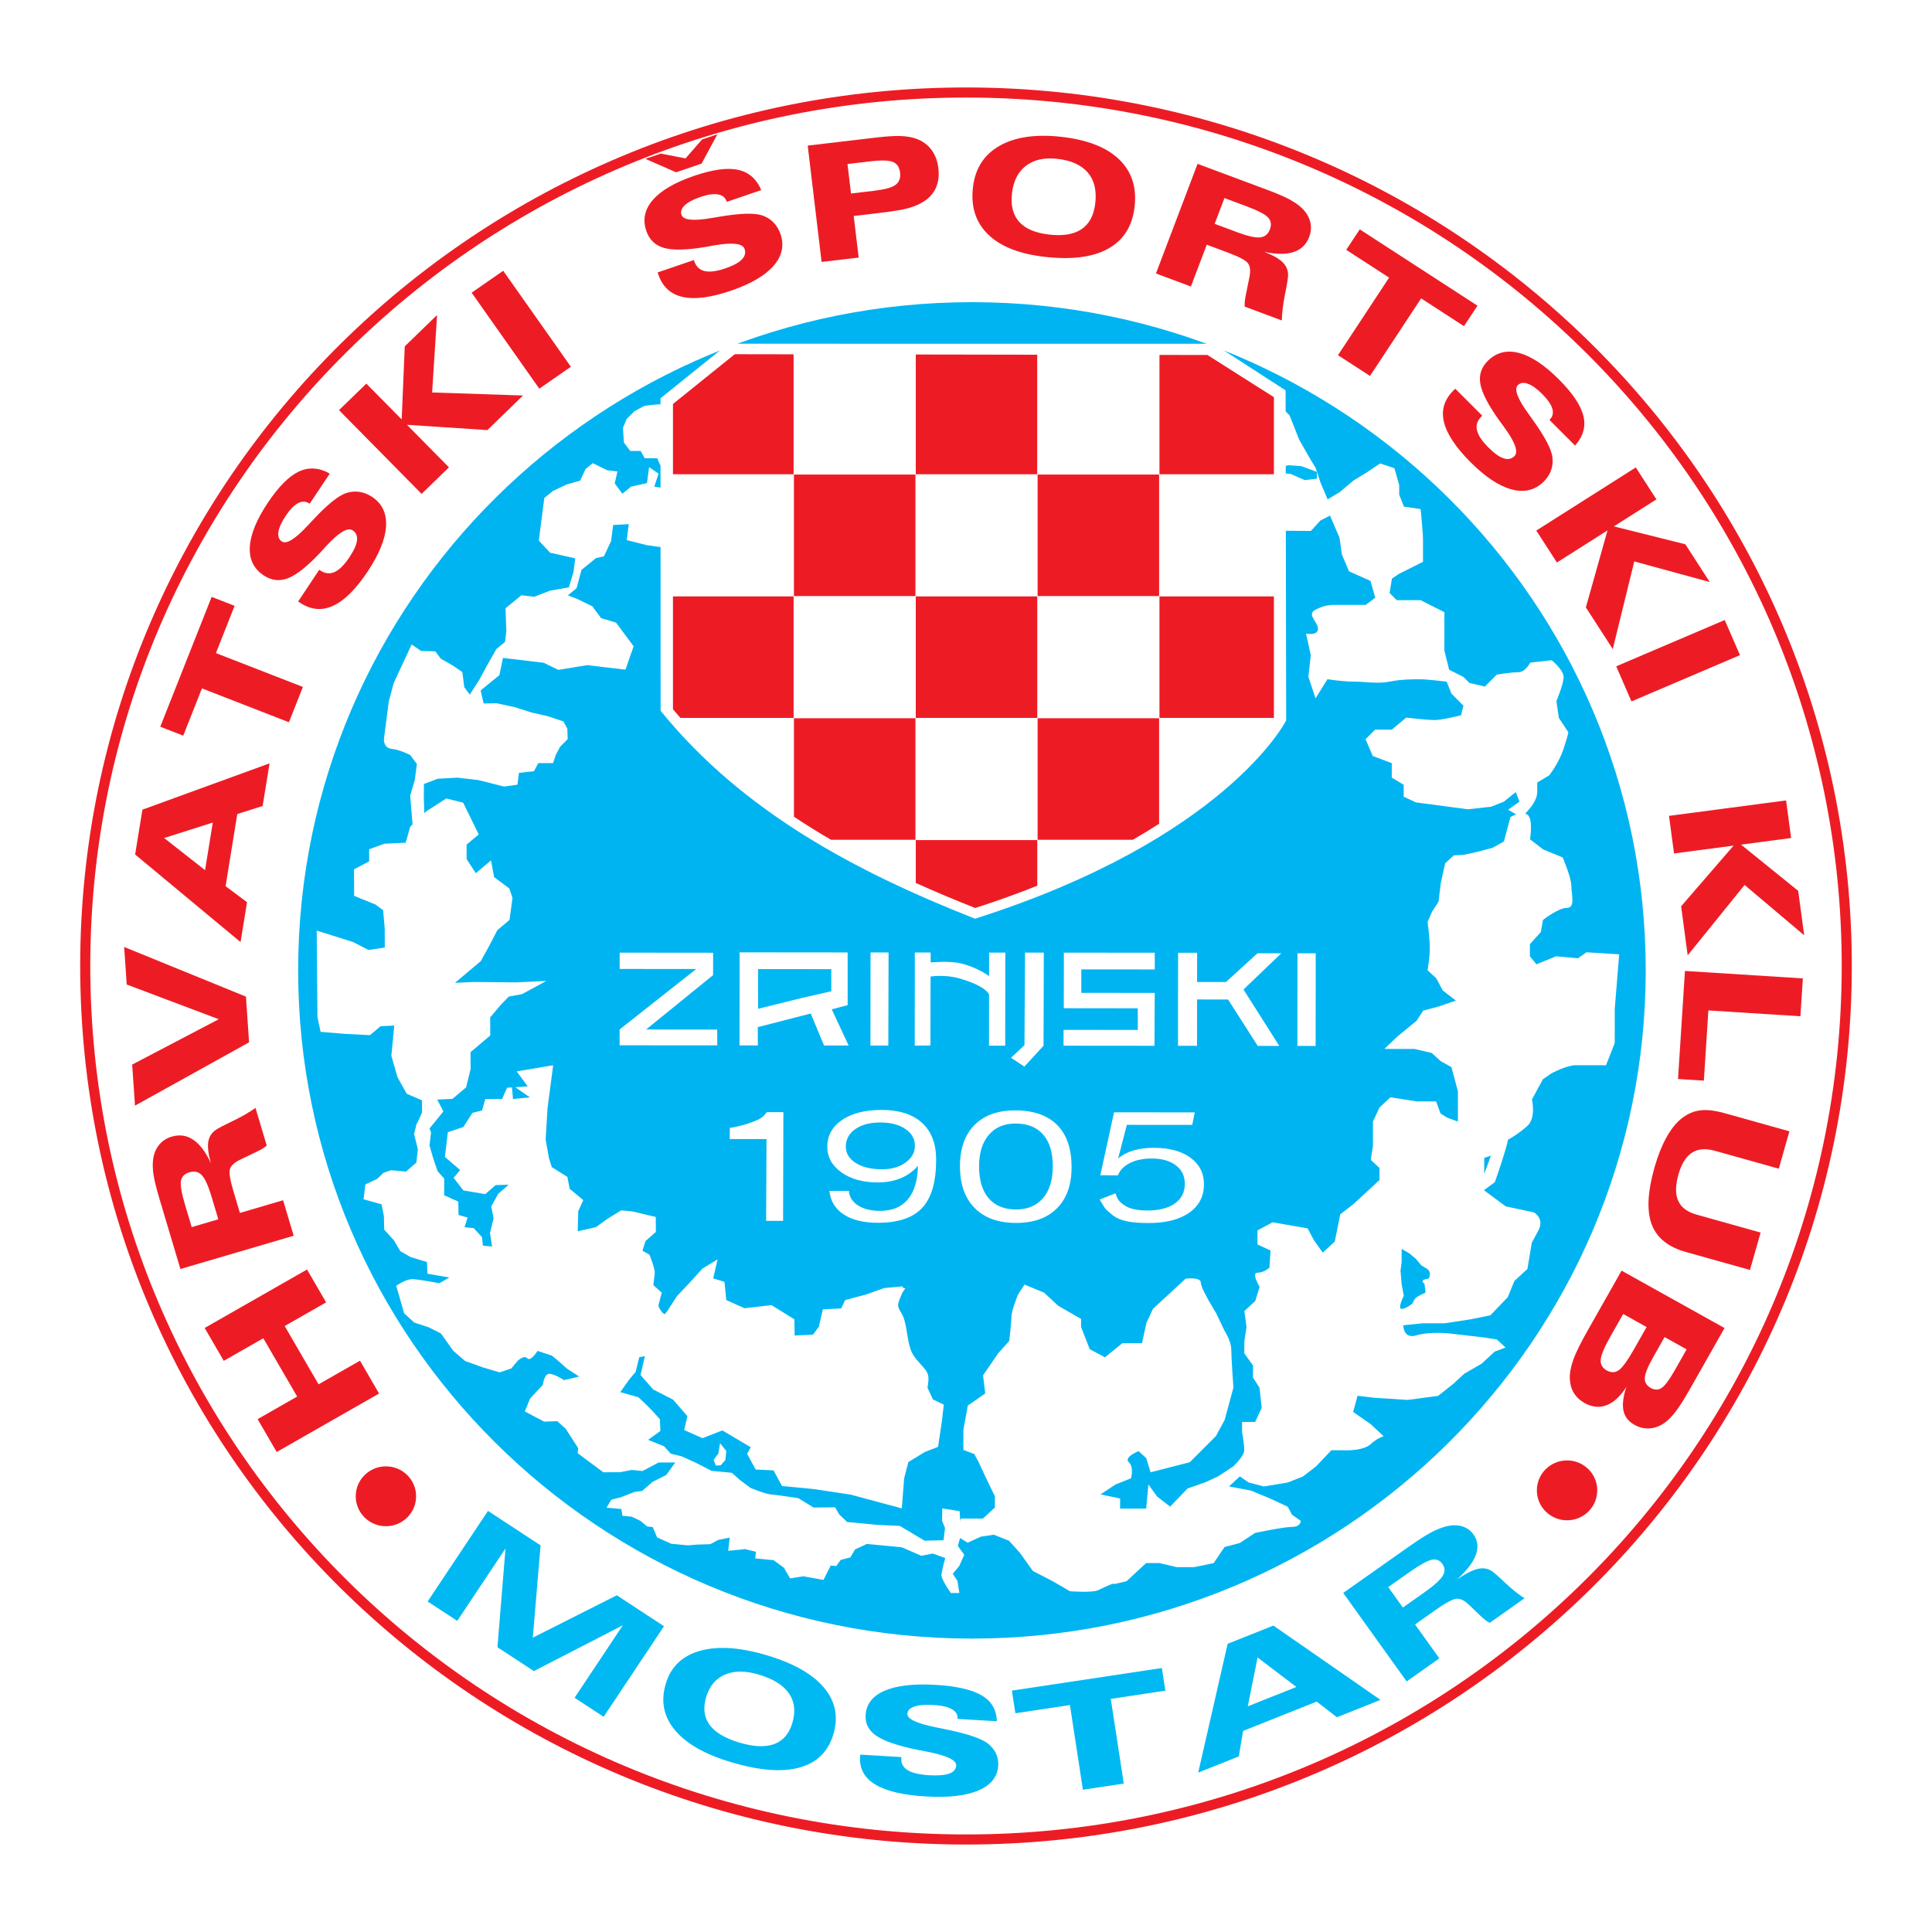
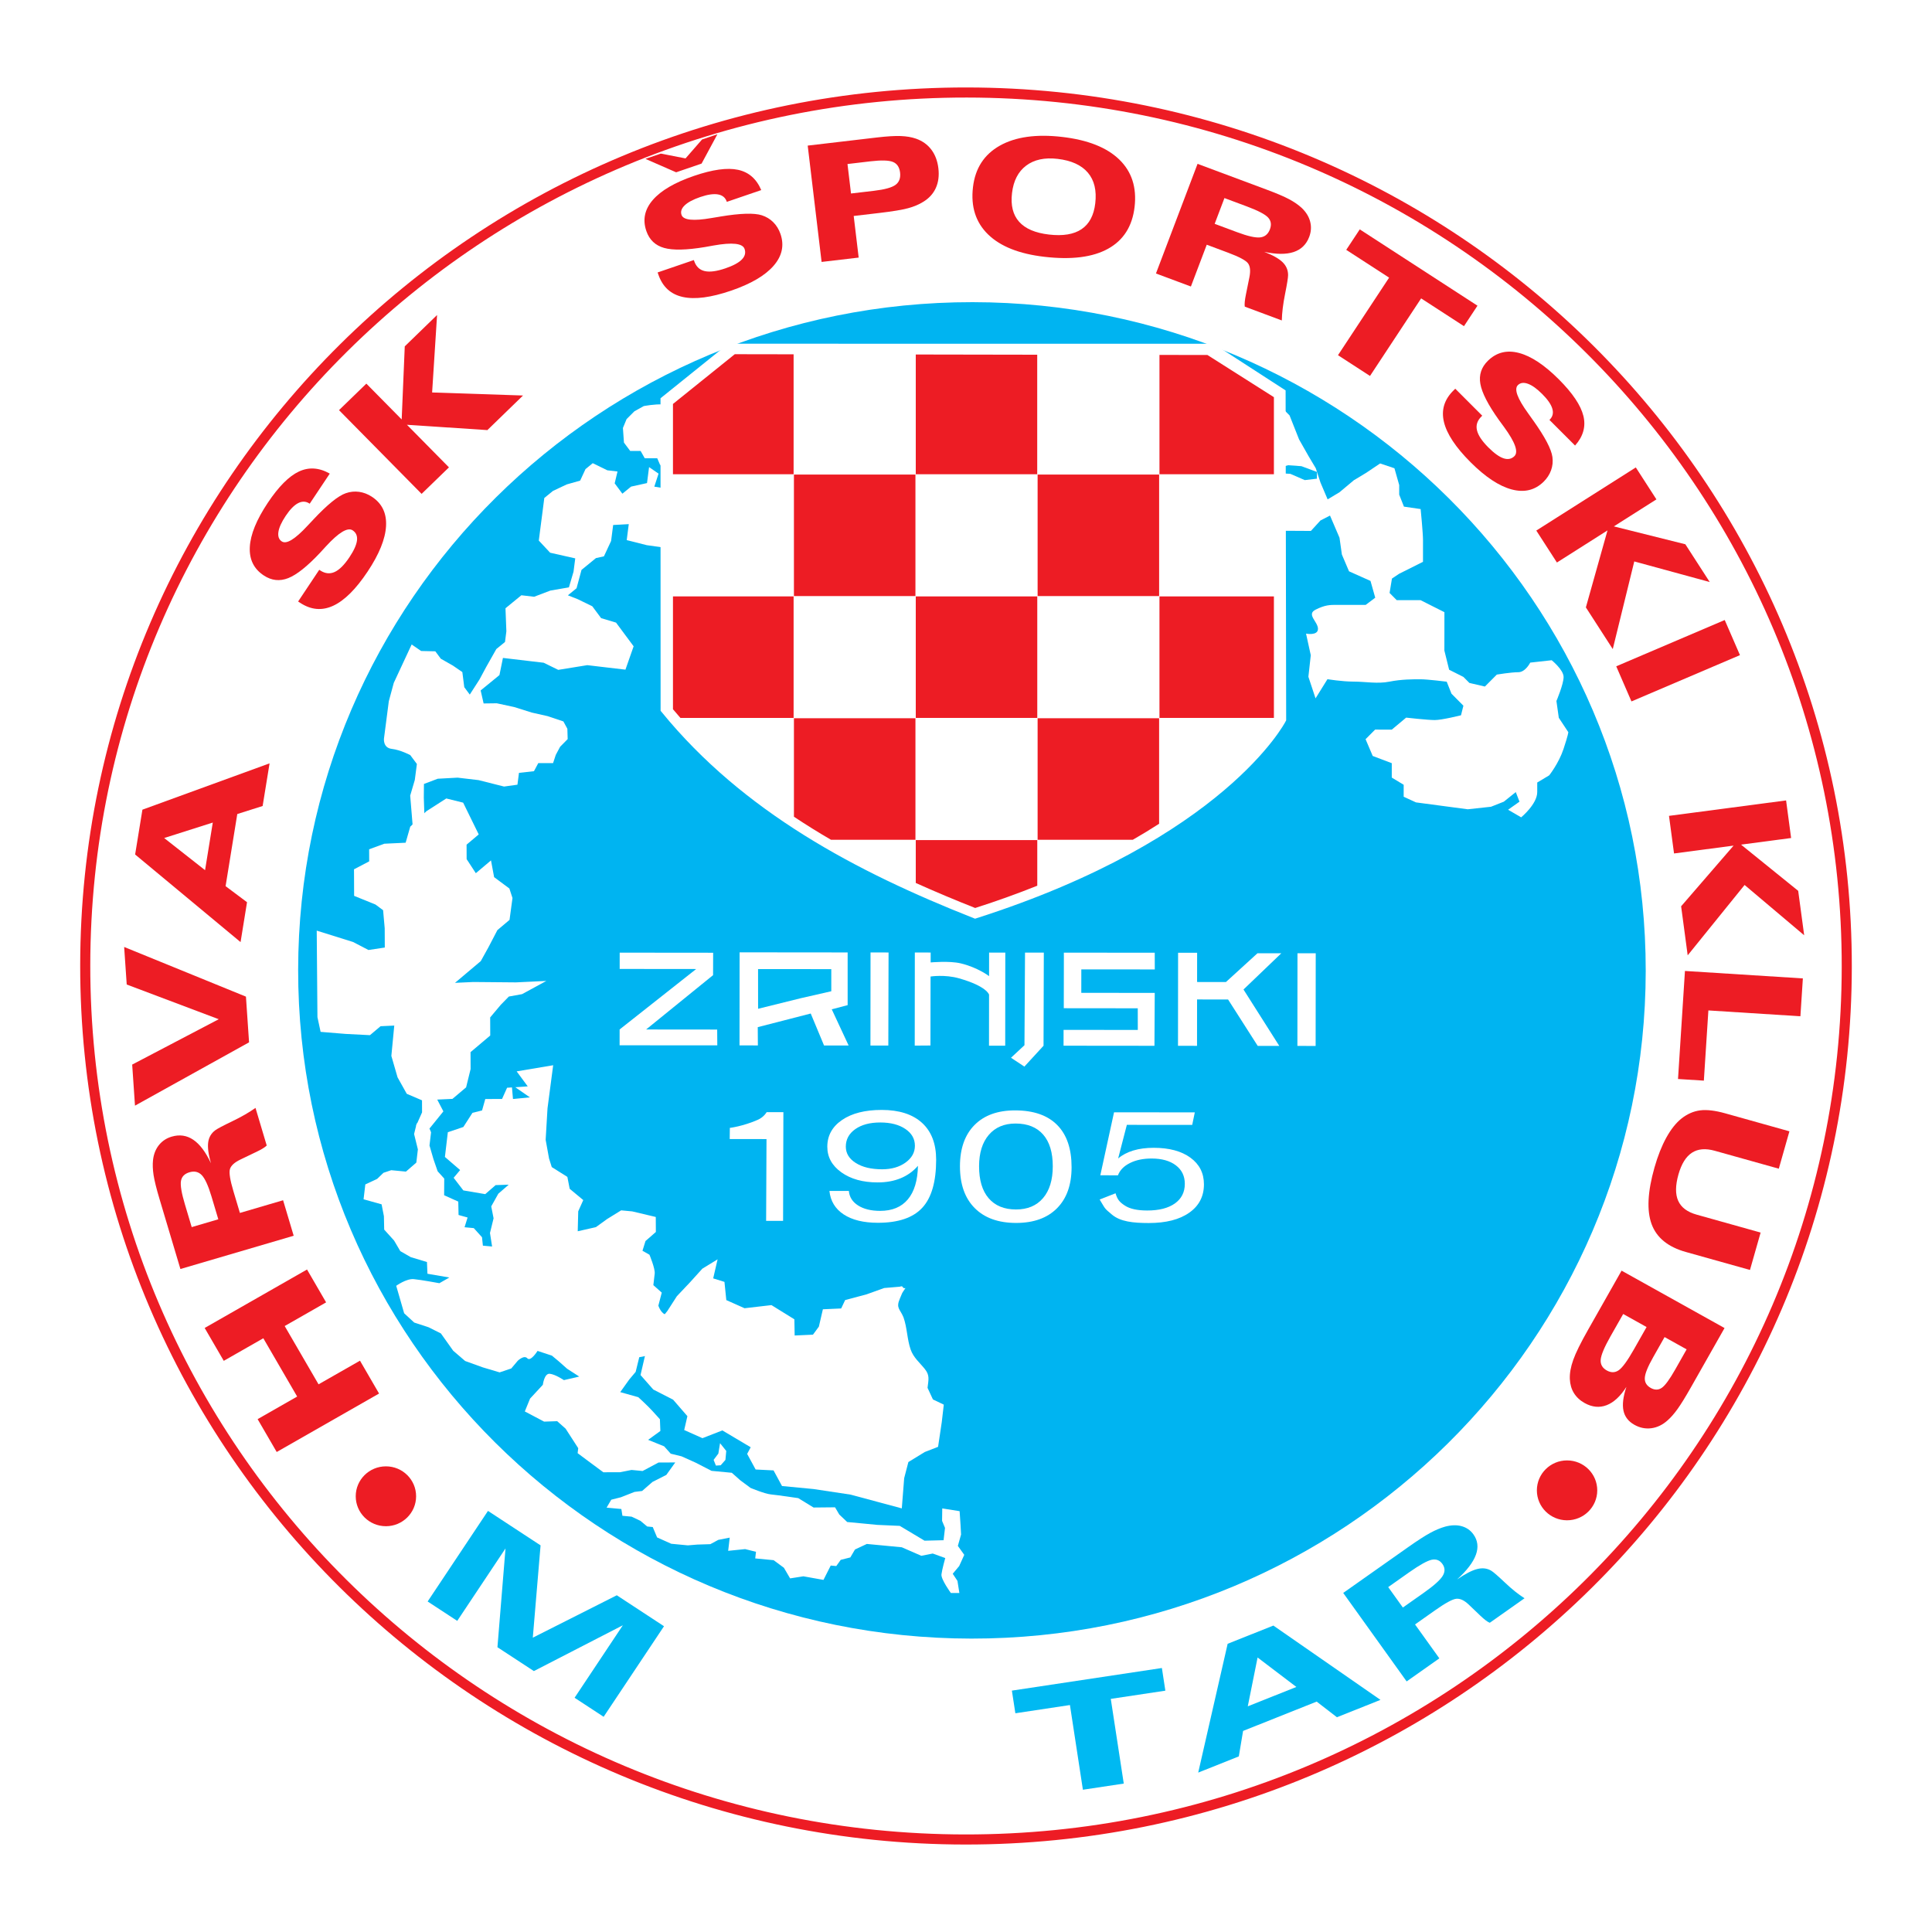
<svg xmlns="http://www.w3.org/2000/svg" version="1.0" id="Layer_1" x="0px" y="0px" width="192.756px" height="192.756px" viewBox="0 0 192.756 192.756" enable-background="new 0 0 192.756 192.756" xml:space="preserve">
  <g>
    <polygon fill-rule="evenodd" clip-rule="evenodd" fill="#FFFFFF" points="0,0 192.756,0 192.756,192.756 0,192.756 0,0  " />
    <path fill-rule="evenodd" clip-rule="evenodd" fill="#FFFFFF" stroke="#ED1C24" stroke-width="1.006" stroke-miterlimit="2.613" d="   M184.252,96.458c-0.044,48.129-39.424,87.114-87.955,87.068c-48.533-0.045-87.838-39.104-87.793-87.232   C8.549,48.164,47.927,9.184,96.46,9.229C144.99,9.274,184.297,48.329,184.252,96.458L184.252,96.458z" />
    <path fill-rule="evenodd" clip-rule="evenodd" fill="#00B4F1" d="M164.194,96.877c-0.034,36.819-30.159,66.642-67.285,66.606   c-37.127-0.034-67.196-29.913-67.162-66.731c0.034-36.819,30.159-66.64,67.286-66.605   C134.159,30.181,164.229,60.059,164.194,96.877L164.194,96.877z" />
    <path fill-rule="evenodd" clip-rule="evenodd" fill="#FFFFFF" d="M95.833,152.134l-0.092-1.364l-1.732-0.275l-0.018,1.242   l0.293,0.702l-0.144,1.229l-1.897,0.047l-2.471-1.478l-2.255-0.1l-1.496-0.145l-1.496-0.14l-0.793-0.752l-0.419-0.716l-2.145,0.021   l-1.527-0.937c0,0-2.105-0.311-2.727-0.369c-0.625-0.06-2.036-0.652-2.036-0.652l-1.025-0.762l-0.841-0.746l-2.021-0.192   l-1.579-0.814l-1.41-0.634l-1.083-0.265l-0.658-0.734l-1.597-0.647l1.221-0.885l-0.046-1.171c0,0-0.249-0.272-0.742-0.82   c-0.495-0.546-1.415-1.38-1.415-1.38l-1.801-0.505l0.891-1.248l0.648-0.771l0.359-1.465l1.142-0.223l0.176-1.484l0.3-0.97   l1.382-0.7c0,0,0.28-0.807-0.271-0.858c-0.552-0.053-0.823-0.91-0.823-0.91l0.339-1.299l-0.839-0.746c0,0,0.076-0.658,0.135-1.152   c0.057-0.494-0.523-1.881-0.523-1.881l-0.697-0.398l0.302-0.971l1.033-0.901l-0.009-1.498l-2.348-0.557l-1.104-0.104l-1.402,0.866   l-1.12,0.81l-1.812,0.411l0.05-1.992l0.503-1.12l-1.355-1.125l-0.232-1.188l-1.557-0.979l-0.271-0.858l-0.338-1.863l0.186-3.146   l0.564-4.294l-3.643,0.613l1.105,1.496l-2.06,0.137l-0.503,1.119l-1.673,0.007l-0.32,1.137l-0.958,0.24l-0.91,1.413l-1.547,0.52   l-0.098,0.822l-0.194,1.647l1.517,1.308l-0.647,0.771l0.967,1.259l2.186,0.372l1.035-0.9l1.306-0.043l-1.036,0.9l-0.707,1.266   l0.234,1.188l-0.359,1.464l0.211,1.351l-0.919-0.085l-0.088-0.841l-0.82-0.91l-0.921-0.087l0.303-0.971l-0.901-0.252l-0.028-1.335   l-1.412-0.634l0.011-1.664l-0.658-0.727l-0.416-1.204l-0.397-1.369l0.156-1.317l-0.434-1.04l-1,0.158l-0.259,1.054l0.378,1.534   l-0.155,1.316l-1.036,0.9l-1.468-0.14l-0.775,0.26l-0.629,0.607l-1.181,0.553l-0.175,1.482l1.799,0.503l0.231,1.188l0.028,1.334   l0.987,1.093l0.62,1.055l1.045,0.601l1.615,0.486l0.048,1.17l2.185,0.374l-0.995,0.569c0,0-1.82-0.337-2.556-0.407   c-0.735-0.068-1.75,0.666-1.75,0.666l0.397,1.37l0.395,1.37l1.006,0.927l1.431,0.469l1.229,0.616l1.227,1.725l1.193,1.026   l1.766,0.637l1.673,0.498l1.162-0.391l0.648-0.769c0,0,0.629-0.609,0.957-0.243c0.329,0.362,1.017-0.739,1.017-0.739l1.431,0.47   l0.679,0.564l0.84,0.745l1.209,0.78l-1.529,0.355c0,0-0.86-0.581-1.413-0.633c-0.55-0.055-0.687,1.098-0.687,1.098l-1.276,1.378   l-0.524,1.282l1.925,1.016l1.305-0.044l0.841,0.747l1.259,1.948l-0.061,0.496l1.026,0.766l1.538,1.14l1.674-0.005l1.141-0.227   l1.102,0.105l1.588-0.845l1.672-0.008l-0.891,1.243l-1.381,0.701l-1.036,0.903l-0.755,0.092l-1.364,0.536l-0.959,0.243   l-0.464,0.791l1.472,0.137l0.107,0.676l0.917,0.088l0.88,0.416l0.676,0.565l0.552,0.054l0.435,1.037l1.412,0.632l1.656,0.159   l0.938-0.078l1.305-0.041l0.794-0.428l1.141-0.225l-0.155,1.318l1.693-0.173l1.083,0.27l-0.077,0.66l1.837,0.176l1.024,0.756   l0.62,1.06l1.326-0.207l2.003,0.358l0.724-1.432l0.553,0.051l0.443-0.619l0.959-0.242l0.464-0.791l1.182-0.554l1.836,0.174   l1.655,0.159l1.944,0.848l1.142-0.225l1.247,0.451c0,0-0.319,1.137-0.379,1.633c-0.056,0.49,0.939,1.856,0.939,1.856h0.849   l-0.192-1.211l-0.471-0.709l0.646-0.773l0.504-1.115l-0.638-0.893l0.319-1.135L95.833,152.134L95.833,152.134z" />
    <polygon fill-rule="evenodd" clip-rule="evenodd" fill="#FFFFFF" points="41.518,112.31 42.109,110.983 42.104,109.78    40.583,109.129 39.664,107.486 39.046,105.348 39.336,102.322 37.97,102.386 36.91,103.279 34.478,103.154 31.987,102.949    31.671,101.477 31.6,92.849 35.225,93.983 36.761,94.781 38.391,94.536 38.382,92.609 38.222,90.81 37.46,90.244 35.331,89.381    35.325,87.937 35.319,86.731 36.835,85.938 36.829,84.733 38.346,84.178 40.471,84.078 40.93,82.478 42.539,80.937 44.526,79.663    46.209,80.081 47.762,83.25 46.551,84.272 46.556,85.716 47.474,87.119 48.987,85.842 49.298,87.513 50.821,88.646 51.131,89.596    50.836,91.777 49.624,92.799 48.723,94.528 47.967,95.89 46.605,97.038 45.395,98.059 47.218,97.974 51.472,98.012 54.507,97.868    52.086,99.186 50.77,99.424 49.961,100.251 48.905,101.507 48.908,102.229 48.911,103.313 48.005,104.079 46.946,104.973    46.952,106.659 46.504,108.485 45.141,109.636 43.623,109.706 44.236,110.883 42.852,112.592 41.518,112.31  " />
    <path fill-rule="evenodd" clip-rule="evenodd" fill="#FFFFFF" d="M66.082,48.683l-0.801-0.13l0.424-1.298l-0.947-0.651   l-0.205,1.593l-1.592,0.353l-0.866,0.707l-0.768-1.034l0.282-1.181l-1.016-0.12l-1.455-0.71L58.417,46.8l-0.535,1.151l-1.339,0.38   l-1.372,0.647l-0.866,0.706l-0.24,1.86l-0.207,1.592l-0.102,0.798l1.131,1.21l2.505,0.565l-0.171,1.328l-0.46,1.564l-1.849,0.32   l-1.625,0.617l-1.269-0.149l-1.586,1.296l0.088,2.301l-0.136,1.064l-0.866,0.706l-1,1.77l-0.681,1.267l-0.968,1.505l-0.549-0.739   l-0.192-1.506l-0.948-0.651l-1.2-0.681l-0.549-0.74l-1.414-0.031l-0.946-0.651l-1.072,2.3l-0.713,1.532l-0.495,1.83l-0.275,2.124   l-0.207,1.593c0,0-0.119,0.931,0.771,1.036c0.888,0.104,1.851,0.621,1.851,0.621l0.661,0.888l-0.208,1.593l-0.46,1.562l0.328,3.97   l1.145-0.325l-0.114-3.437l0.013-1.37l1.376-0.522l1.981-0.108l2.098,0.247l2.538,0.641l1.336-0.185l0.152-1.181l1.496-0.166   l0.43-0.805l1.475,0.001l0.272-0.824l0.43-0.807l0.756-0.767l-0.031-1.032l-0.396-0.731l-1.57-0.527l-1.592-0.359l-1.732-0.546   l-1.753-0.378l-1.312,0.017l-0.296-1.299l1.01-0.824l0.865-0.708l0.349-1.711l2.54,0.3l1.524,0.179l1.454,0.711l2.897-0.469   l2.032,0.24l1.775,0.208l0.817-2.33l-0.768-1.033l-0.987-1.33l-1.49-0.446l-0.878-1.182l-1.455-0.71l-0.981-0.385l0.865-0.708   l0.493-1.828l1.441-1.178l0.797-0.176l0.715-1.533l0.205-1.593l1.558-0.086l-0.205,1.593l1.998,0.505l1.646,0.233L66.082,48.683   L66.082,48.683z" />
    <polygon fill-rule="evenodd" clip-rule="evenodd" fill="#ED1C24" points="79.632,81.95 79.539,81.95 79.632,81.95  " />
    <polygon fill-rule="evenodd" clip-rule="evenodd" fill="#ED1C24" points="27.607,144.866 25.703,141.588 29.648,139.334    26.271,133.518 22.325,135.771 20.42,132.492 30.632,126.659 32.536,129.938 28.403,132.299 31.782,138.115 35.916,135.756    37.819,139.034 27.607,144.866  " />
    <path fill-rule="evenodd" clip-rule="evenodd" fill="#ED1C24" d="M29.301,123.291L18,126.61l-2.093-7.01   c-0.306-1.024-0.5-1.814-0.586-2.368c-0.084-0.556-0.103-1.058-0.053-1.507c0.069-0.586,0.267-1.082,0.592-1.485   c0.325-0.404,0.75-0.685,1.278-0.84c0.784-0.229,1.5-0.123,2.149,0.317c0.65,0.441,1.236,1.221,1.759,2.336   c-0.252-0.879-0.343-1.572-0.275-2.079c0.067-0.504,0.303-0.908,0.706-1.208c0.21-0.155,0.774-0.455,1.694-0.897   c0.921-0.442,1.694-0.888,2.32-1.334l1.12,3.752c-0.164,0.175-0.518,0.392-1.062,0.651c-0.068,0.032-0.12,0.058-0.16,0.075   l-1.427,0.686c-0.581,0.283-0.922,0.601-1.023,0.949c-0.101,0.349,0.016,1.084,0.351,2.205l0.646,2.162l4.308-1.266L29.301,123.291   L29.301,123.291L29.301,123.291z M19.126,122.429l2.655-0.78l-0.68-2.275c-0.321-1.075-0.643-1.783-0.965-2.124   c-0.324-0.341-0.735-0.439-1.233-0.292c-0.484,0.143-0.766,0.426-0.845,0.854c-0.079,0.429,0.05,1.209,0.389,2.342L19.126,122.429   L19.126,122.429z" />
    <polygon fill-rule="evenodd" clip-rule="evenodd" fill="#ED1C24" points="24.849,103.994 13.468,110.311 13.188,106.214    21.824,101.688 12.643,98.225 12.387,94.479 24.538,99.435 24.849,103.994  " />
    <path fill-rule="evenodd" clip-rule="evenodd" fill="#ED1C24" d="M24.001,93.994l-10.519-8.741l0.727-4.472l12.686-4.622   l-0.692,4.256l-2.529,0.801l-1.167,7.196l2.139,1.601L24.001,93.994L24.001,93.994L24.001,93.994z M20.459,86.817l0.771-4.75   l-4.851,1.543L20.459,86.817L20.459,86.817z" />
-     <polygon fill-rule="evenodd" clip-rule="evenodd" fill="#ED1C24" points="28.827,72.059 20.148,68.681 18.282,73.396    15.991,72.505 21.116,59.552 23.407,60.443 21.542,65.159 30.22,68.536 28.827,72.059  " />
    <path fill-rule="evenodd" clip-rule="evenodd" fill="#ED1C24" d="M29.744,60.012l2.107-3.163l0.099,0.065   c0.483,0.317,0.961,0.368,1.435,0.154c0.473-0.213,0.964-0.703,1.474-1.467c0.453-0.678,0.705-1.24,0.758-1.686   c0.051-0.446-0.095-0.781-0.435-1.004c-0.497-0.326-1.382,0.207-2.66,1.597c-0.259,0.282-0.457,0.498-0.594,0.647   c-1.271,1.353-2.33,2.194-3.175,2.526c-0.846,0.332-1.656,0.246-2.426-0.261c-1.003-0.657-1.47-1.607-1.403-2.85   c0.066-1.244,0.665-2.709,1.79-4.401c1.077-1.615,2.112-2.656,3.104-3.122c0.993-0.466,2.02-0.398,3.083,0.205l-2.002,3.003   l-0.027-0.017c-0.354-0.233-0.73-0.245-1.131-0.038c-0.4,0.208-0.814,0.633-1.242,1.276c-0.415,0.624-0.655,1.155-0.722,1.596   c-0.065,0.441,0.046,0.756,0.338,0.947c0.462,0.304,1.314-0.215,2.557-1.556c0.219-0.234,0.391-0.416,0.516-0.546l0.106-0.116   c1.376-1.462,2.443-2.326,3.201-2.592c0.44-0.154,0.884-0.2,1.331-0.138c0.446,0.062,0.872,0.224,1.275,0.488   c1.016,0.667,1.487,1.645,1.414,2.937c-0.073,1.291-0.688,2.805-1.843,4.538c-1.165,1.748-2.307,2.881-3.422,3.399   c-1.118,0.519-2.218,0.423-3.3-0.287L29.744,60.012L29.744,60.012z" />
    <polygon fill-rule="evenodd" clip-rule="evenodd" fill="#ED1C24" points="42.063,49.274 33.823,40.92 36.551,38.275 40.076,41.848    40.383,34.556 43.607,31.429 43.113,39.157 52.182,39.46 48.625,42.911 40.602,42.381 44.792,46.629 42.063,49.274  " />
-     <polygon fill-rule="evenodd" clip-rule="evenodd" fill="#ED1C24" points="53.807,38.778 47.054,29.201 50.205,27.015    56.958,36.592 53.807,38.778  " />
    <path fill-rule="evenodd" clip-rule="evenodd" fill="#ED1C24" d="M65.611,27.182l3.614-1.236l0.039,0.111   c0.188,0.543,0.536,0.873,1.043,0.989c0.506,0.117,1.196,0.025,2.07-0.274c0.775-0.265,1.321-0.559,1.635-0.88   c0.316-0.323,0.407-0.676,0.273-1.059c-0.195-0.558-1.225-0.671-3.091-0.339c-0.378,0.067-0.667,0.12-0.869,0.155   c-1.839,0.306-3.194,0.334-4.069,0.086c-0.875-0.247-1.462-0.805-1.765-1.672c-0.393-1.126-0.181-2.162,0.636-3.108   c0.817-0.946,2.19-1.75,4.124-2.411c1.845-0.63,3.306-0.832,4.379-0.603c1.073,0.229,1.846,0.904,2.319,2.023l-3.432,1.174   l-0.012-0.029c-0.138-0.399-0.43-0.636-0.874-0.713c-0.444-0.076-1.034,0.01-1.768,0.262c-0.712,0.243-1.23,0.521-1.553,0.83   c-0.322,0.311-0.427,0.629-0.313,0.956c0.18,0.52,1.175,0.623,2.983,0.309c0.318-0.054,0.566-0.093,0.745-0.122l0.155-0.028   c1.99-0.329,3.367-0.37,4.13-0.124c0.445,0.145,0.826,0.376,1.142,0.694c0.316,0.318,0.555,0.705,0.712,1.158   c0.397,1.142,0.17,2.204-0.682,3.183c-0.851,0.98-2.267,1.81-4.248,2.487c-1.999,0.683-3.599,0.893-4.802,0.63   c-1.205-0.263-2.019-1.003-2.441-2.22L65.611,27.182L65.611,27.182L65.611,27.182z M64.392,15.85l1.537-0.526l2.468,0.48   l1.644-1.886l1.536-0.526l-1.58,2.929l-2.538,0.869L64.392,15.85L64.392,15.85z" />
    <path fill-rule="evenodd" clip-rule="evenodd" fill="#ED1C24" d="M81.971,26.133l-1.386-11.606l6.915-0.812   c1.006-0.117,1.796-0.165,2.371-0.142c0.574,0.022,1.081,0.109,1.516,0.26c0.642,0.227,1.154,0.592,1.532,1.095   c0.38,0.503,0.615,1.123,0.703,1.86c0.088,0.739,0.003,1.394-0.254,1.966c-0.259,0.571-0.682,1.036-1.272,1.391   c-0.418,0.262-0.92,0.473-1.506,0.631c-0.586,0.16-1.542,0.317-2.869,0.473l-0.3,0.035l-2.247,0.264l0.496,4.151L81.971,26.133   L81.971,26.133L81.971,26.133z M84.554,16.365l0.352,2.94l2.299-0.27c1.059-0.125,1.77-0.321,2.14-0.591   c0.368-0.27,0.52-0.681,0.456-1.232c-0.065-0.536-0.302-0.887-0.711-1.056c-0.408-0.167-1.154-0.188-2.235-0.062L84.554,16.365   L84.554,16.365z" />
    <path fill-rule="evenodd" clip-rule="evenodd" fill="#ED1C24" d="M104.193,25.621c-2.514-0.292-4.386-1.037-5.618-2.238   c-1.23-1.2-1.731-2.77-1.501-4.71c0.22-1.878,1.111-3.256,2.673-4.138c1.562-0.881,3.634-1.173,6.214-0.875   c2.558,0.296,4.46,1.049,5.709,2.256c1.247,1.208,1.756,2.788,1.527,4.737c-0.227,1.925-1.107,3.312-2.643,4.163   C109.021,25.667,106.9,25.935,104.193,25.621L104.193,25.621L104.193,25.621z M100.969,19.265   c-0.145,1.217,0.092,2.171,0.709,2.861c0.617,0.692,1.61,1.117,2.979,1.275c1.396,0.162,2.477-0.017,3.249-0.536   c0.771-0.519,1.227-1.377,1.368-2.574c0.151-1.285-0.093-2.307-0.736-3.064c-0.643-0.758-1.651-1.217-3.027-1.377   c-1.291-0.149-2.335,0.076-3.131,0.675C101.584,17.124,101.113,18.036,100.969,19.265L100.969,19.265z" />
    <path fill-rule="evenodd" clip-rule="evenodd" fill="#ED1C24" d="M115.33,27.285l4.15-10.938l6.898,2.574   c1.01,0.376,1.762,0.699,2.258,0.966c0.498,0.268,0.912,0.557,1.244,0.866c0.429,0.41,0.71,0.866,0.837,1.366   c0.129,0.5,0.097,1.005-0.097,1.517c-0.288,0.759-0.805,1.261-1.551,1.509c-0.747,0.248-1.729,0.241-2.939-0.019   c0.857,0.331,1.471,0.677,1.837,1.036c0.366,0.359,0.547,0.789,0.546,1.289c-0.002,0.259-0.102,0.886-0.302,1.881   c-0.199,0.995-0.307,1.875-0.325,2.64l-3.694-1.378c-0.041-0.235-0.002-0.646,0.118-1.233c0.014-0.074,0.025-0.131,0.035-0.173   l0.311-1.541c0.123-0.63,0.074-1.091-0.146-1.381c-0.22-0.291-0.881-0.643-1.984-1.055l-2.128-0.795l-1.582,4.17L115.33,27.285   L115.33,27.285L115.33,27.285z M122.163,19.761l-0.975,2.57l2.239,0.835c1.058,0.396,1.822,0.569,2.291,0.52   c0.469-0.05,0.795-0.316,0.979-0.8c0.177-0.468,0.119-0.863-0.18-1.184c-0.295-0.321-1.001-0.689-2.116-1.106L122.163,19.761   L122.163,19.761z" />
    <polygon fill-rule="evenodd" clip-rule="evenodd" fill="#ED1C24" points="133.491,35.438 138.592,27.7 134.315,24.928    135.664,22.885 147.408,30.499 146.061,32.542 141.787,29.77 136.685,37.509 133.491,35.438  " />
    <path fill-rule="evenodd" clip-rule="evenodd" fill="#ED1C24" d="M145.192,38.782l2.691,2.692l-0.083,0.083   c-0.41,0.404-0.56,0.857-0.444,1.361c0.113,0.503,0.496,1.08,1.146,1.73c0.578,0.577,1.081,0.937,1.51,1.079   c0.432,0.141,0.791,0.069,1.081-0.216c0.423-0.416,0.078-1.386-1.033-2.908c-0.227-0.308-0.399-0.545-0.519-0.709   c-1.076-1.51-1.691-2.709-1.846-3.598c-0.156-0.889,0.096-1.656,0.753-2.302c0.854-0.839,1.887-1.099,3.101-0.78   c1.214,0.318,2.538,1.197,3.979,2.636c1.373,1.375,2.19,2.592,2.449,3.651c0.257,1.058-0.021,2.042-0.832,2.951l-2.556-2.557   l0.022-0.022c0.3-0.296,0.392-0.66,0.267-1.09c-0.123-0.43-0.459-0.919-1.007-1.466c-0.529-0.531-1.006-0.874-1.428-1.027   c-0.422-0.154-0.757-0.109-1.004,0.135c-0.395,0.387-0.056,1.32,1.014,2.799c0.188,0.261,0.332,0.465,0.435,0.613l0.092,0.126   c1.163,1.635,1.799,2.846,1.906,3.636c0.062,0.459,0.017,0.899-0.135,1.321c-0.151,0.421-0.399,0.802-0.741,1.14   c-0.865,0.85-1.928,1.107-3.188,0.772c-1.259-0.336-2.628-1.241-4.104-2.716c-1.487-1.488-2.372-2.827-2.656-4.017   c-0.284-1.189,0.035-2.238,0.956-3.144L145.192,38.782L145.192,38.782z" />
    <polygon fill-rule="evenodd" clip-rule="evenodd" fill="#ED1C24" points="153.277,52.934 163.205,46.636 165.261,49.823    161.014,52.518 168.148,54.302 170.58,58.07 163.052,56.015 160.906,64.759 158.223,60.6 160.381,52.919 155.334,56.122    153.277,52.934  " />
    <polygon fill-rule="evenodd" clip-rule="evenodd" fill="#ED1C24" points="161.252,66.478 172.076,61.859 173.597,65.363    162.771,69.981 161.252,66.478  " />
    <polygon fill-rule="evenodd" clip-rule="evenodd" fill="#ED1C24" points="166.516,81.399 178.198,79.858 178.7,83.609    173.704,84.269 179.406,88.879 180.003,93.313 174.058,88.293 168.381,95.314 167.726,90.421 172.96,84.367 167.019,85.15    166.516,81.399  " />
    <polygon fill-rule="evenodd" clip-rule="evenodd" fill="#ED1C24" points="168.108,96.872 179.872,97.616 179.627,101.393    170.446,100.811 169.994,107.815 167.416,107.652 168.108,96.872  " />
    <path fill-rule="evenodd" clip-rule="evenodd" fill="#ED1C24" d="M178.531,112.872l-1.06,3.729l-6.388-1.788   c-0.922-0.259-1.681-0.193-2.277,0.195c-0.598,0.388-1.044,1.107-1.345,2.16c-0.312,1.104-0.322,1.984-0.025,2.642   c0.296,0.657,0.907,1.115,1.833,1.374l6.389,1.79l-1.063,3.73l-6.402-1.794c-1.771-0.496-2.909-1.42-3.409-2.771   c-0.498-1.352-0.404-3.237,0.285-5.66c0.329-1.154,0.722-2.145,1.178-2.973c0.457-0.828,0.958-1.462,1.502-1.9   c0.588-0.465,1.212-0.739,1.875-0.824c0.662-0.085,1.498,0.014,2.507,0.297L178.531,112.872L178.531,112.872z" />
    <path fill-rule="evenodd" clip-rule="evenodd" fill="#ED1C24" d="M161.785,126.773l10.273,5.726l-3.349,5.907   c-0.549,0.968-0.993,1.688-1.332,2.162c-0.341,0.475-0.673,0.855-0.998,1.139c-0.492,0.446-1.032,0.708-1.617,0.787   c-0.589,0.076-1.152-0.035-1.697-0.341c-0.597-0.333-0.961-0.805-1.09-1.409c-0.131-0.609-0.033-1.398,0.29-2.373   c-0.598,0.938-1.254,1.547-1.969,1.824c-0.714,0.274-1.445,0.205-2.197-0.214c-0.463-0.257-0.816-0.589-1.066-0.99   c-0.249-0.401-0.384-0.868-0.41-1.401c-0.024-0.568,0.087-1.206,0.339-1.911c0.249-0.705,0.742-1.705,1.477-2.999L161.785,126.773   L161.785,126.773L161.785,126.773z M164.28,132.399l-2.334-1.301l-1.279,2.251c-0.609,1.078-0.931,1.849-0.966,2.314   c-0.035,0.468,0.17,0.823,0.611,1.07c0.425,0.236,0.819,0.229,1.185-0.022c0.367-0.251,0.868-0.938,1.505-2.06L164.28,132.399   L164.28,132.399L164.28,132.399z M168.275,134.626l-2.2-1.226l-1.137,2.009c-0.531,0.937-0.812,1.625-0.835,2.062   c-0.024,0.438,0.173,0.771,0.595,1.008c0.395,0.219,0.761,0.216,1.095-0.013c0.335-0.23,0.783-0.841,1.345-1.832L168.275,134.626   L168.275,134.626z" />
    <path fill-rule="evenodd" clip-rule="evenodd" fill="#FFFFFF" d="M76.487,110.961c0,0-0.261,0.492-0.899,0.77   c-1.509,0.654-2.771,0.799-2.771,0.799l-0.014,1.113l3.671,0.004l-0.038,8.159l1.692,0.002l0.03-10.845L76.487,110.961   L76.487,110.961z" />
    <path fill-rule="evenodd" clip-rule="evenodd" fill="#FFFFFF" d="M82.752,118.82l1.939,0.002c0.052,0.605,0.358,1.088,0.919,1.447   c0.561,0.359,1.294,0.539,2.199,0.54c1.204,0.001,2.126-0.382,2.768-1.147s0.978-1.883,1.008-3.349   c-0.476,0.549-1.05,0.962-1.726,1.241c-0.675,0.278-1.44,0.417-2.296,0.416c-1.473,0-2.678-0.335-3.616-1.003   c-0.938-0.669-1.407-1.521-1.406-2.557c0.001-1.11,0.491-2.001,1.472-2.67c0.979-0.669,2.299-1.003,3.958-1.002   c1.741,0.002,3.081,0.433,4.022,1.291c0.939,0.858,1.409,2.087,1.407,3.686c-0.002,2.198-0.465,3.795-1.39,4.791   c-0.925,0.997-2.401,1.494-4.431,1.492c-1.425-0.001-2.56-0.279-3.404-0.834C83.331,120.609,82.857,119.829,82.752,118.82   L82.752,118.82L82.752,118.82z M84.387,114.397c0,0.67,0.33,1.215,0.993,1.632c0.662,0.42,1.538,0.63,2.628,0.631   c0.937,0,1.717-0.224,2.337-0.671c0.622-0.448,0.935-1.007,0.935-1.676c0.001-0.689-0.317-1.249-0.953-1.677   c-0.636-0.43-1.468-0.645-2.5-0.646c-1.033-0.001-1.864,0.22-2.494,0.663C84.704,113.097,84.388,113.679,84.387,114.397   L84.387,114.397z" />
    <path fill-rule="evenodd" clip-rule="evenodd" fill="#FFFFFF" d="M101.374,122.013c-1.772-0.002-3.147-0.497-4.129-1.485   c-0.982-0.987-1.471-2.378-1.47-4.169c0.002-1.767,0.486-3.138,1.45-4.113c0.966-0.976,2.317-1.465,4.054-1.462   c1.836,0.001,3.233,0.486,4.195,1.454c0.961,0.968,1.44,2.376,1.438,4.223c-0.001,1.756-0.488,3.12-1.461,4.094   C104.481,121.527,103.121,122.014,101.374,122.013L101.374,122.013L101.374,122.013z M101.368,120.669   c1.151,0.001,2.049-0.376,2.696-1.133c0.647-0.758,0.971-1.815,0.972-3.174c0.001-1.372-0.318-2.427-0.957-3.162   s-1.558-1.104-2.755-1.105c-1.133-0.001-2.023,0.376-2.67,1.13c-0.646,0.756-0.97,1.799-0.972,3.131   c-0.001,1.384,0.317,2.449,0.957,3.194C99.278,120.296,100.189,120.669,101.368,120.669L101.368,120.669z" />
    <path fill-rule="evenodd" clip-rule="evenodd" fill="#FFFFFF" d="M109.713,119.677l1.586-0.623   c0.187,0.656,0.439,0.909,0.937,1.232c0.496,0.324,1.235,0.485,2.217,0.486c1.181,0.001,2.102-0.233,2.765-0.704   c0.659-0.47,0.991-1.122,0.991-1.955c0.001-0.779-0.297-1.396-0.893-1.848s-1.401-0.679-2.419-0.68   c-0.841,0-1.562,0.149-2.163,0.451c-0.603,0.301-1.001,0.708-1.195,1.225l-1.76-0.002l1.369-6.284l8.058,0.007l-0.259,1.251   l-6.521-0.006l-0.868,3.355c0.411-0.351,0.915-0.615,1.512-0.796c0.596-0.18,1.275-0.27,2.039-0.269   c1.544,0.001,2.765,0.331,3.663,0.987c0.899,0.656,1.347,1.544,1.346,2.664c-0.002,1.195-0.49,2.137-1.467,2.824   c-0.978,0.688-2.324,1.031-4.042,1.03c-1.571-0.002-2.829-0.136-3.672-0.843C110.121,120.497,110.31,120.643,109.713,119.677   L109.713,119.677z" />
    <polygon fill-rule="evenodd" clip-rule="evenodd" fill="#00B9F2" points="42.666,159.781 48.686,150.743 53.933,154.182    53.158,163.391 61.538,159.161 66.248,162.249 60.225,171.285 57.326,169.386 62.141,162.154 53.265,166.724 49.63,164.344    50.435,154.487 45.619,161.715 42.666,159.781  " />
-     <path fill-rule="evenodd" clip-rule="evenodd" fill="#00B9F2" d="M72.906,175.8c-2.607-0.782-4.47-1.85-5.588-3.206   c-1.119-1.355-1.412-2.902-0.884-4.642c0.512-1.679,1.658-2.766,3.436-3.257c1.778-0.492,4.003-0.34,6.679,0.465   c2.65,0.793,4.543,1.874,5.678,3.24c1.138,1.364,1.438,2.92,0.907,4.669c-0.525,1.723-1.66,2.817-3.404,3.289   C77.987,176.828,75.712,176.641,72.906,175.8L72.906,175.8L72.906,175.8z M70.461,169.293c-0.332,1.092-0.225,2.014,0.32,2.775   c0.546,0.759,1.527,1.351,2.945,1.778c1.443,0.433,2.609,0.49,3.497,0.167c0.888-0.32,1.495-1.012,1.821-2.086   c0.35-1.146,0.244-2.134-0.318-2.959c-0.564-0.829-1.558-1.456-2.98-1.883c-1.337-0.401-2.468-0.407-3.395-0.02   C71.427,167.456,70.796,168.199,70.461,169.293L70.461,169.293z" />
-     <path fill-rule="evenodd" clip-rule="evenodd" fill="#00B9F2" d="M85.821,175.062l4.109,0.239l-0.007,0.109   c-0.033,0.523,0.181,0.925,0.637,1.201c0.457,0.279,1.177,0.445,2.167,0.505c0.875,0.05,1.534-0.005,1.979-0.166   c0.443-0.162,0.675-0.431,0.697-0.801c0.033-0.543-0.946-1.004-2.931-1.389c-0.402-0.077-0.71-0.137-0.923-0.178   c-1.961-0.399-3.33-0.864-4.103-1.392c-0.774-0.526-1.136-1.215-1.085-2.067c0.066-1.107,0.697-1.919,1.895-2.437   c1.198-0.52,2.894-0.714,5.089-0.586c2.096,0.123,3.633,0.475,4.61,1.059c0.979,0.58,1.477,1.437,1.496,2.567l-3.912-0.229   l0.002-0.028c0.024-0.401-0.167-0.719-0.579-0.946c-0.409-0.231-1.028-0.371-1.86-0.419c-0.803-0.047-1.43,0.005-1.875,0.158   c-0.445,0.152-0.678,0.39-0.697,0.716c-0.032,0.517,0.913,0.966,2.833,1.352c0.337,0.07,0.6,0.126,0.788,0.166l0.166,0.03   c2.12,0.437,3.513,0.892,4.177,1.377c0.383,0.285,0.67,0.618,0.857,1.002c0.188,0.388,0.268,0.802,0.241,1.248   c-0.064,1.116-0.721,1.945-1.967,2.477c-1.244,0.535-2.989,0.734-5.237,0.603c-2.267-0.131-3.948-0.523-5.042-1.182   c-1.096-0.656-1.608-1.576-1.537-2.767L85.821,175.062L85.821,175.062z" />
    <polygon fill-rule="evenodd" clip-rule="evenodd" fill="#00B9F2" points="108.041,178.562 106.748,170.112 101.303,170.933    100.956,168.673 115.922,166.417 116.268,168.679 110.823,169.498 112.118,177.948 108.041,178.562  " />
    <path fill-rule="evenodd" clip-rule="evenodd" fill="#00B9F2" d="M119.546,176.852l2.937-12.851l4.562-1.818l10.684,7.414   l-4.342,1.733l-2.023-1.561l-7.342,2.927l-0.425,2.54L119.546,176.852L119.546,176.852L119.546,176.852z M124.491,170.241   l4.847-1.934l-3.868-2.938L124.491,170.241L124.491,170.241z" />
    <path fill-rule="evenodd" clip-rule="evenodd" fill="#00B9F2" d="M140.342,167.756l-6.329-8.829l6.454-4.551   c0.948-0.669,1.687-1.146,2.22-1.435c0.533-0.291,1.03-0.497,1.494-0.628c0.607-0.162,1.154-0.182,1.644-0.046   c0.489,0.135,0.884,0.408,1.176,0.816c0.438,0.607,0.521,1.289,0.249,2.037c-0.271,0.749-0.897,1.57-1.879,2.465   c0.816-0.562,1.485-0.91,2.013-1.042c0.525-0.134,0.995-0.075,1.403,0.172c0.211,0.126,0.664,0.52,1.354,1.174   c0.692,0.659,1.346,1.18,1.962,1.572l-3.467,2.445c-0.22-0.082-0.532-0.317-0.938-0.703c-0.053-0.05-0.092-0.087-0.12-0.116   l-1.069-1.021c-0.44-0.411-0.85-0.597-1.226-0.554c-0.377,0.043-1.083,0.427-2.115,1.155l-1.99,1.406l2.426,3.381L140.342,167.756   L140.342,167.756L140.342,167.756z M138.502,158.345l1.462,2.038l2.098-1.478c0.988-0.698,1.614-1.256,1.87-1.672   c0.257-0.416,0.249-0.817-0.025-1.201c-0.267-0.371-0.624-0.508-1.071-0.414c-0.448,0.099-1.192,0.513-2.237,1.247L138.502,158.345   L138.502,158.345z" />
    <path fill-rule="evenodd" clip-rule="evenodd" fill="#FFFFFF" d="M66.09,40.353c-0.737-0.053-1.862,0.162-1.862,0.162l-0.935,0.52   l-0.78,0.781l-0.364,0.884l0.102,1.457l0.624,0.834l1.038,0l0.414,0.729l1.247,0.001l0.311,0.729l0.201-0.762L66.09,40.353   L66.09,40.353z" />
    <path fill-rule="evenodd" clip-rule="evenodd" fill="#FFFFFF" d="M90.14,131.427c-0.333-0.826-0.778-0.899-0.361-1.863   c0.307-0.711,0.12-0.395,0.56-1.05c-0.389,0.078-0.141-0.304-0.566-0.139l-1.558,0.131l-1.753,0.63l-2.142,0.573l-0.395,0.836   l-1.826,0.082l-0.399,1.729l-0.589,0.804l-1.827,0.083l-0.029-1.615l-2.286-1.417l-2.684,0.311l-1.821-0.812l-0.184-1.816   l-1.125-0.35l0.44-1.901l-1.522,0.933l-1.212,1.34l-1.331,1.409l-0.944,1.469l-1.408,1.755l-0.833,2.739l-0.439,1.9l1.272,1.445   l1.977,1.012l1.427,1.646l-0.319,1.384l1.821,0.812l1.986-0.774l2.828,1.681l-0.354,0.663l0.846,1.556l1.787,0.09l0.845,1.559   l3.146,0.301l3.69,0.556l5.115,1.374l0.237-3.016l0.419-1.607l1.637-1.003l1.326-0.516l0.366-2.452l0.205-1.757l-1.086-0.521   l-0.536-1.155c0.095-0.818,0.236-1.244-0.266-1.872c-0.526-0.657-1.13-1.131-1.42-1.95   C90.494,133.599,90.511,132.465,90.14,131.427L90.14,131.427z" />
    <polygon fill-rule="evenodd" clip-rule="evenodd" fill="#FFFFFF" points="71.84,143.986 71.669,145.027 71.197,145.652    71.427,146.222 71.904,146.19 72.377,145.653 72.458,144.76 71.84,143.986  " />
-     <path fill-rule="evenodd" clip-rule="evenodd" fill="#FFFFFF" d="M95.893,151.504l2.173,0.003l1.195-1.106l0.001-1.109   l-0.975-2.015l-0.651-1.41l-0.435-0.804l-1.085-0.403l0.002-2.014l0.438-2.415l1.739-1.205l-0.216-1.811l1.522-2.214l1.088-1.207   c0,0,0.22-1.811,0.22-2.414s0.651-2.214,0.651-2.214l0.655-1.004l1.953,0.807l1.409,1.31l2.282,1.311l-0.001,0.803l0.865,2.217   l1.521,0.806l1.739-1.409l1.955,0.002l0.436-2.01l0.653-1.408l1.957-1.811l1.303-1.205c0,0,1.522-0.201,1.522,0.403   c-0.002,0.604,1.517,3.021,1.517,3.021l0.866,1.812c0,0,0.652,1.006,0.651,1.812c0,0.804,0.215,3.823,0.215,3.823l-0.875,3.22   l-0.869,1.609l-2.607,2.612l-3.913,1.003l-0.433-1.409l-0.76-0.703c0,0-1.52,0.603-0.978,1.104   c0.541,0.506,0.217,1.609,0.217,1.609l-1.521,0.603l-1.522,1.006l1.956,0.405l-0.001,1.007l1.736,0.002l0.868,0.001l0.22-2.418   l0.867,1.21l1.303,1.009l1.739-1.811l1.739-0.605l1.305-0.6l1.521-1.006c0,0,1.087-1.007,1.088-1.608   c0-0.604-0.216-1.813-0.216-1.813l0.001-1.006l1.302,0.002l0.654-1.407l-0.217-2.013l-0.649-1.007l0.001-1.208l-0.867-1.208   l0.001-1.207l0.218-1.41l-0.215-1.608l1.086-1.006l0.436-1.409c0,0-0.868-1.408-0.216-1.407c0.652,0,1.197-0.504,1.197-0.504   l0.108-1.71l-1.303-0.604l0.001-1.409l1.521-0.804l3.477,0.608l0.648,1.207l0.868,1.208l1.197-1.105l0.545-2.717l1.306-1.005   l1.303-1.206l1.305-1.206l0.001-1.207l-0.868-0.806l0.217-1.41l0.002-2.414l0.654-1.408l1.088-1.007l2.606,0.405l1.955,0.002   l0.435,1.208l0.649,0.403l1.085,0.403l0.004-3.019l-0.648-2.416l-1.086-0.604l-0.869-0.806l-1.737-0.403l-2.996-0.003l1.261-1.208   l1.956-1.607l0.65-1.006l1.522-0.401l1.739-0.602l-1.303-1.008l-0.65-1.208l-0.869-0.806c0,0,0.22-1.207,0.221-2.213   c0-1.006-0.217-2.617-0.217-2.617l0.437-1.005l0.653-1.006l0.219-1.811l0.437-2.012l0.87-0.804l0.943-0.042l1.313-0.284   l1.606-0.423l1.133-0.633l0.655-2.436c0,0,1.196-0.704,1.738-0.2c0.54,0.503,0.213,2.415,0.213,2.415l1.304,1.008l1.955,0.806   c0,0,0.865,2.013,0.864,2.819c-0.001,0.804,0.433,2.213-0.436,2.212c-0.869-0.001-2.39,1.205-2.39,1.205l-0.219,1.208l-1.088,1.206   l-0.001,1.208l0.649,0.807l1.957-0.804l2.173,0.203l0.869-0.603l3.259,0.204l-0.441,5.434l-0.003,3.421l-0.87,2.213   c0,0-2.173-0.002-3.042-0.003c-0.868,0-2.391,0.803-2.391,0.803l-0.868,0.604l-1.089,2.012c0,0,0.432,1.812-0.437,2.616   c-0.869,0.803-1.956,1.405-1.956,1.405s-0.001,0.202-0.436,1.611c-0.437,1.407-0.872,2.614-0.872,2.614l-1.086,0.805l2.17,1.612   l2.822,0.605c0,0,1.087,0.605,0.434,1.812c-0.653,1.207-0.653,1.207-0.653,1.207l-0.436,2.616l-1.305,1.207l-0.652,1.608   l-1.74,1.812l-1.955,0.399l-2.607,0.399l-2.173-0.001l-1.954,0.199c0,0-0.002,1.41,1.303,1.007c1.302-0.4,3.258-0.198,3.258-0.198   l3.477,0.406l1.301,0.203l0.868,0.805l-1.085,0.401l-1.307,1.207l-1.737,1.004L145,138.062l-1.523,1.206l-3.04,0.401l-3.259-0.206   l-1.736-0.203l-0.437,1.61l1.736,1.209l1.301,1.208c0,0-0.648,0.202-1.302,0.803c-0.653,0.604-2.175,0.604-2.175,0.604   l-1.736-0.002l-1.522,1.608l-1.304,1.005l-1.521,0.601l-2.391,0.4l-1.521-0.404l-0.87-0.603l-1.084,1.004l2.169,0.406l1.955,0.808   l1.739,0.809l0.434,0.805l0.868,0.605c0,0,0,0.604-0.871,0.603c-0.87-0.001-3.693,0.603-3.693,0.603l-1.523,1.002l-1.52,0.402   l-1.087,1.605l-1.955,0.404l-1.739-0.002l-1.736-0.407l-1.305-0.001l-1.955,1.811l-1.256,0.299c0,0,0.297-0.318-1.569,0.592   c-0.585,0.289-2.824,0.11-2.824,0.11l-1.736-1.007l-1.955-1.006l-1.3-1.814l-1.086-1.209l-1.521-0.604l-1.303,0.199l-1.304,0.602   l-1.302-0.806L95.893,151.504L95.893,151.504z" />
    <path fill-rule="evenodd" clip-rule="evenodd" fill="#FFFFFF" d="M150.462,80.788l1.137-0.805l-0.37-0.957l-1.19,0.956   l-1.279,0.507l-2.324,0.253l-5.164-0.687l-1.227-0.563l0.001-1.195l-1.189-0.718l0.001-1.437l-1.902-0.719l-0.713-1.674   l0.954-0.957l1.664,0.001l1.43-1.195c0,0,2.142,0.242,2.856,0.242c0.713,0.001,2.617-0.476,2.617-0.476l0.239-0.957l-1.189-1.198   l-0.475-1.196c0,0-1.903-0.242-2.618-0.242c-0.714-0.001-1.901-0.003-3.092,0.236c-1.191,0.238-2.382-0.002-3.571-0.003   c-1.189-0.001-2.617-0.242-2.617-0.242l-1.19,1.914l-0.713-2.154l0.238-2.152l-0.473-2.154c0,0,1.191,0.24,1.191-0.478   c0.001-0.717-1.189-1.436-0.235-1.914c0.952-0.477,1.426-0.477,2.141-0.476c0.713,0,2.854,0.002,2.854,0.002l0.953-0.717   l-0.473-1.675l-2.143-0.958l-0.712-1.675l-0.236-1.674l-0.949-2.214l-0.953,0.491l-0.953,1.042l-2.987-0.017l-0.021-12.398   l0.879,0.891l0.948,2.393l0.951,1.676l0.714,1.197l0.473,1.435l0.712,1.675l1.191-0.716l1.428-1.195l1.191-0.716l1.429-0.956   l1.427,0.48l0.475,1.674v0.957l0.473,1.197l1.666,0.242c0,0,0.237,2.392,0.236,3.11c-0.001,0.717-0.002,2.153-0.002,2.153   l-2.381,1.193l-0.715,0.478l-0.237,1.436l0.711,0.717l2.38,0.002l2.38,1.198l-0.001,1.674l-0.003,2.154l0.474,1.914l1.427,0.719   l0.595,0.599l1.546,0.36l1.191-1.194c0,0,1.429-0.237,2.143-0.236c0.713,0,1.19-0.958,1.19-0.958l2.141-0.237   c0,0,1.188,0.957,1.188,1.675s-0.716,2.392-0.716,2.392l0.237,1.675l0.95,1.437c0,0-0.002,0.24-0.479,1.675   c-0.476,1.434-1.428,2.63-1.428,2.63l-1.194,0.716c0,0,0-0.239-0.001,0.958c-0.001,1.196-1.603,2.516-1.603,2.516L150.462,80.788   L150.462,80.788z" />
    <polygon fill-rule="evenodd" clip-rule="evenodd" fill="#00B9F2" points="127.79,47.217 128.743,47.277 130.176,47.9    131.391,47.758 131.392,47.088 129.846,46.511 128.523,46.415 127.789,46.605 127.79,47.217  " />
    <path fill-rule="evenodd" clip-rule="evenodd" fill="#00B4F1" d="M139.842,124.606l-0.001,1.306l-0.111,0.871l0.109,1.305   l0.216,1.198c0,0-0.653,1.304-0.218,1.304c0.434,0.001,1.086-0.541,1.086-0.541s0.108-0.327,0.325-0.545   c0.22-0.217,0.982-0.544,0.982-0.544l-0.11-0.87c0,0-0.434-0.326,0.001-0.434c0.436-0.11,0.436-0.11,0.436-0.11   s0.328-0.65-0.217-0.979c-0.543-0.327-0.543-0.327-0.543-0.327l-0.545-0.653l-0.65-0.544L139.842,124.606L139.842,124.606z" />
    <polygon fill-rule="evenodd" clip-rule="evenodd" fill="#00B4F1" points="148.752,115.298 148.081,115.524 148.079,117.117    148.752,115.298  " />
    <polygon fill-rule="evenodd" clip-rule="evenodd" fill="#00B4F1" points="51.056,108.227 51.18,109.646 52.866,109.484    51.056,108.227  " />
    <polygon fill-rule="evenodd" clip-rule="evenodd" fill="#FFFFFF" points="61.827,95.046 71.151,95.055 71.143,97.291    64.462,102.712 71.553,102.719 71.565,104.296 61.818,104.289 61.82,102.709 69.458,96.679 61.825,96.671 61.827,95.046  " />
    <polygon fill-rule="evenodd" clip-rule="evenodd" fill="#FFFFFF" points="117.538,95.056 119.437,95.058 119.434,97.974    122.313,97.976 125.459,95.106 127.837,95.108 124.064,98.723 127.635,104.351 125.483,104.349 122.525,99.719 119.432,99.716    119.428,104.343 117.529,104.341 117.538,95.056  " />
    <polygon fill-rule="evenodd" clip-rule="evenodd" fill="#FFFFFF" points="106.143,95.492 106.134,100.59 113.515,100.598    113.519,102.758 106.113,102.75 106.111,104.33 115.18,104.339 115.209,99.062 107.881,99.055 107.883,96.715 115.213,96.721    115.209,95.054 106.14,95.045 106.143,95.492  " />
    <polygon fill-rule="evenodd" clip-rule="evenodd" fill="#FFFFFF" points="86.853,95.027 88.652,95.029 88.628,104.313    86.844,104.312 86.853,95.027  " />
    <polygon fill-rule="evenodd" clip-rule="evenodd" fill="#FFFFFF" points="129.45,95.109 131.271,95.111 131.261,104.354    129.442,104.352 129.45,95.109  " />
    <path fill-rule="evenodd" clip-rule="evenodd" fill="#FFFFFF" d="M91.263,104.321l1.567-0.011l0.012-6.881   c0,0,1.417-0.227,2.85,0.182c2.774,0.79,2.986,1.623,2.986,1.623l-0.005,5.094l1.617,0.002l0.009-9.29l-1.616-0.001l-0.003,2.349   c0,0-1.136-0.868-2.824-1.271c-1.122-0.271-3.004-0.095-3.004-0.095l0.001-0.988l-1.58-0.002L91.263,104.321L91.263,104.321z" />
    <polygon fill-rule="evenodd" clip-rule="evenodd" fill="#FFFFFF" points="73.791,95.015 73.782,104.3 75.614,104.302    75.601,102.479 80.886,101.119 82.215,104.308 84.668,104.311 82.984,100.699 84.57,100.283 84.57,95.025 73.791,95.015  " />
    <polygon fill-rule="evenodd" clip-rule="evenodd" fill="#00B9F2" points="75.632,96.684 75.635,100.647 79.906,99.589    82.939,98.897 82.938,96.691 75.632,96.684  " />
    <path fill-rule="evenodd" clip-rule="evenodd" fill="#ED1C24" d="M41.515,149.285c-0.001,1.652-1.352,2.987-3.016,2.986   c-1.663-0.002-3.01-1.341-3.008-2.992c0.001-1.648,1.351-2.983,3.014-2.981C40.169,146.298,41.517,147.636,41.515,149.285   L41.515,149.285z" />
    <path fill-rule="evenodd" clip-rule="evenodd" fill="#ED1C24" d="M159.358,148.697c-0.002,1.649-1.351,2.986-3.016,2.983   c-1.663-0.001-3.01-1.34-3.008-2.989c0.002-1.651,1.351-2.987,3.013-2.986C158.014,145.707,159.36,147.046,159.358,148.697   L159.358,148.697z" />
    <polygon fill-rule="evenodd" clip-rule="evenodd" fill="#FFFFFF" points="102.267,95.042 104.142,95.043 104.114,104.333    102.201,106.416 100.868,105.531 102.211,104.282 102.267,95.042  " />
    <path fill-rule="evenodd" clip-rule="evenodd" fill="#FFFFFF" stroke="#FFFFFF" stroke-width="0.98" stroke-miterlimit="2.613" d="   M66.389,39.97l0.009,30.77c8.058,9.865,19.187,15.772,30.901,20.399c24.599-7.875,30.532-19.388,30.532-19.388l-0.055-32.533   l-6.846-4.433l-48.095-0.003L66.389,39.97L66.389,39.97z" />
    <path fill-rule="evenodd" clip-rule="evenodd" fill="#ED1C24" d="M91.367,83.817v4.276c1.95,0.878,3.928,1.709,5.926,2.498   c2.213-0.708,4.274-1.454,6.196-2.223v-4.551H91.367L91.367,83.817z" />
-     <path fill-rule="evenodd" clip-rule="evenodd" fill="#ED1C24" d="M91.333,71.66H79.211v9.825c1.207,0.802,2.439,1.569,3.696,2.298   h8.427V71.66L91.333,71.66z" />
+     <path fill-rule="evenodd" clip-rule="evenodd" fill="#ED1C24" d="M91.333,71.66H79.211v9.825c1.207,0.802,2.439,1.569,3.696,2.298   h8.427V71.66z" />
    <path fill-rule="evenodd" clip-rule="evenodd" fill="#ED1C24" d="M103.523,71.66v12.123h9.499c0.927-0.533,1.801-1.066,2.623-1.596   V71.66H103.523L103.523,71.66z" />
    <path fill-rule="evenodd" clip-rule="evenodd" fill="#ED1C24" d="M79.178,59.504H67.142V70.76c0.243,0.294,0.494,0.579,0.743,0.866   h11.293V59.504L79.178,59.504z" />
    <polygon fill-rule="evenodd" clip-rule="evenodd" fill="#ED1C24" points="91.367,59.504 91.367,71.626 103.489,71.626    103.489,59.504 91.367,59.504  " />
    <polygon fill-rule="evenodd" clip-rule="evenodd" fill="#ED1C24" points="127.098,71.626 127.098,59.504 115.68,59.504    115.68,71.626 127.098,71.626  " />
    <polygon fill-rule="evenodd" clip-rule="evenodd" fill="#ED1C24" points="91.333,47.347 79.211,47.347 79.211,59.47 91.333,59.47    91.333,47.347  " />
    <polygon fill-rule="evenodd" clip-rule="evenodd" fill="#ED1C24" points="103.523,59.47 115.646,59.47 115.646,47.347    103.523,47.347 103.523,59.47  " />
    <polygon fill-rule="evenodd" clip-rule="evenodd" fill="#ED1C24" points="73.309,35.339 67.142,40.302 67.142,47.313    79.178,47.313 79.178,35.349 73.309,35.339  " />
    <polygon fill-rule="evenodd" clip-rule="evenodd" fill="#ED1C24" points="103.489,47.313 103.489,35.39 91.367,35.369    91.367,47.313 103.489,47.313  " />
    <polygon fill-rule="evenodd" clip-rule="evenodd" fill="#FFFFFF" points="115.646,47.313 115.646,35.41 103.523,35.39    103.523,47.313 115.646,47.313  " />
    <polygon fill-rule="evenodd" clip-rule="evenodd" fill="#ED1C24" points="127.098,47.313 127.098,39.626 120.466,35.418    115.68,35.41 115.68,47.313 127.098,47.313  " />
  </g>
</svg>